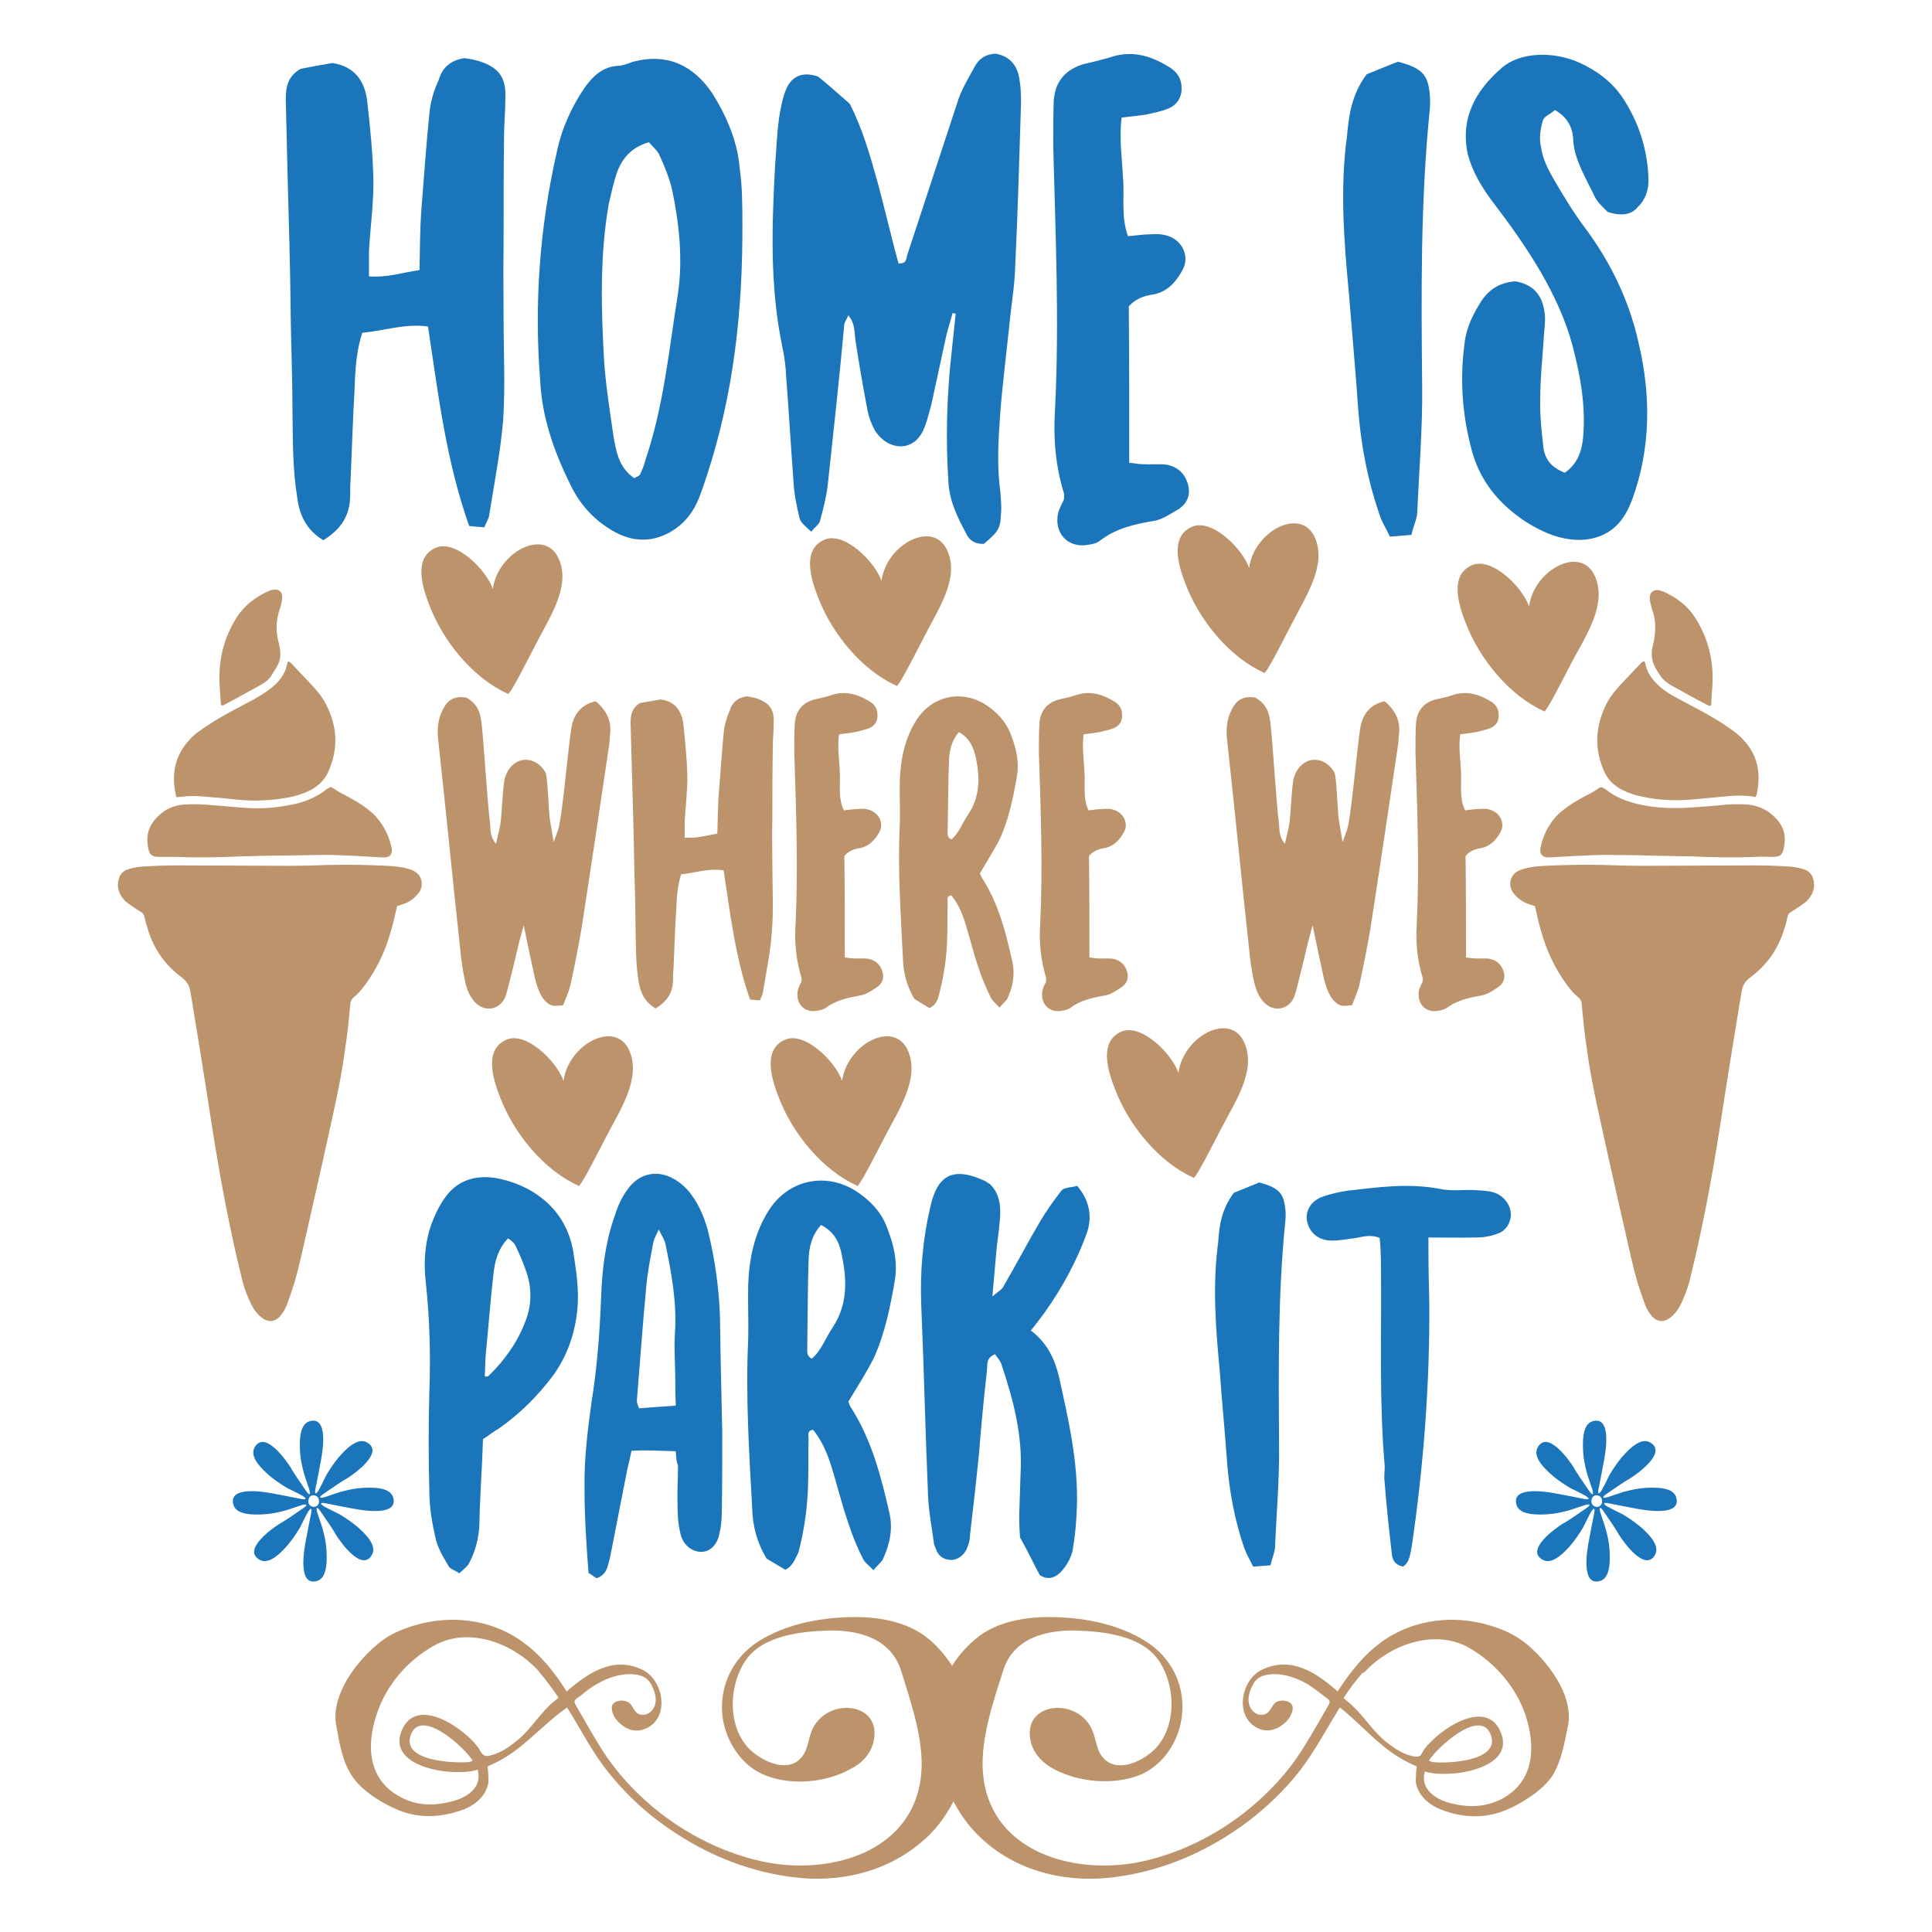
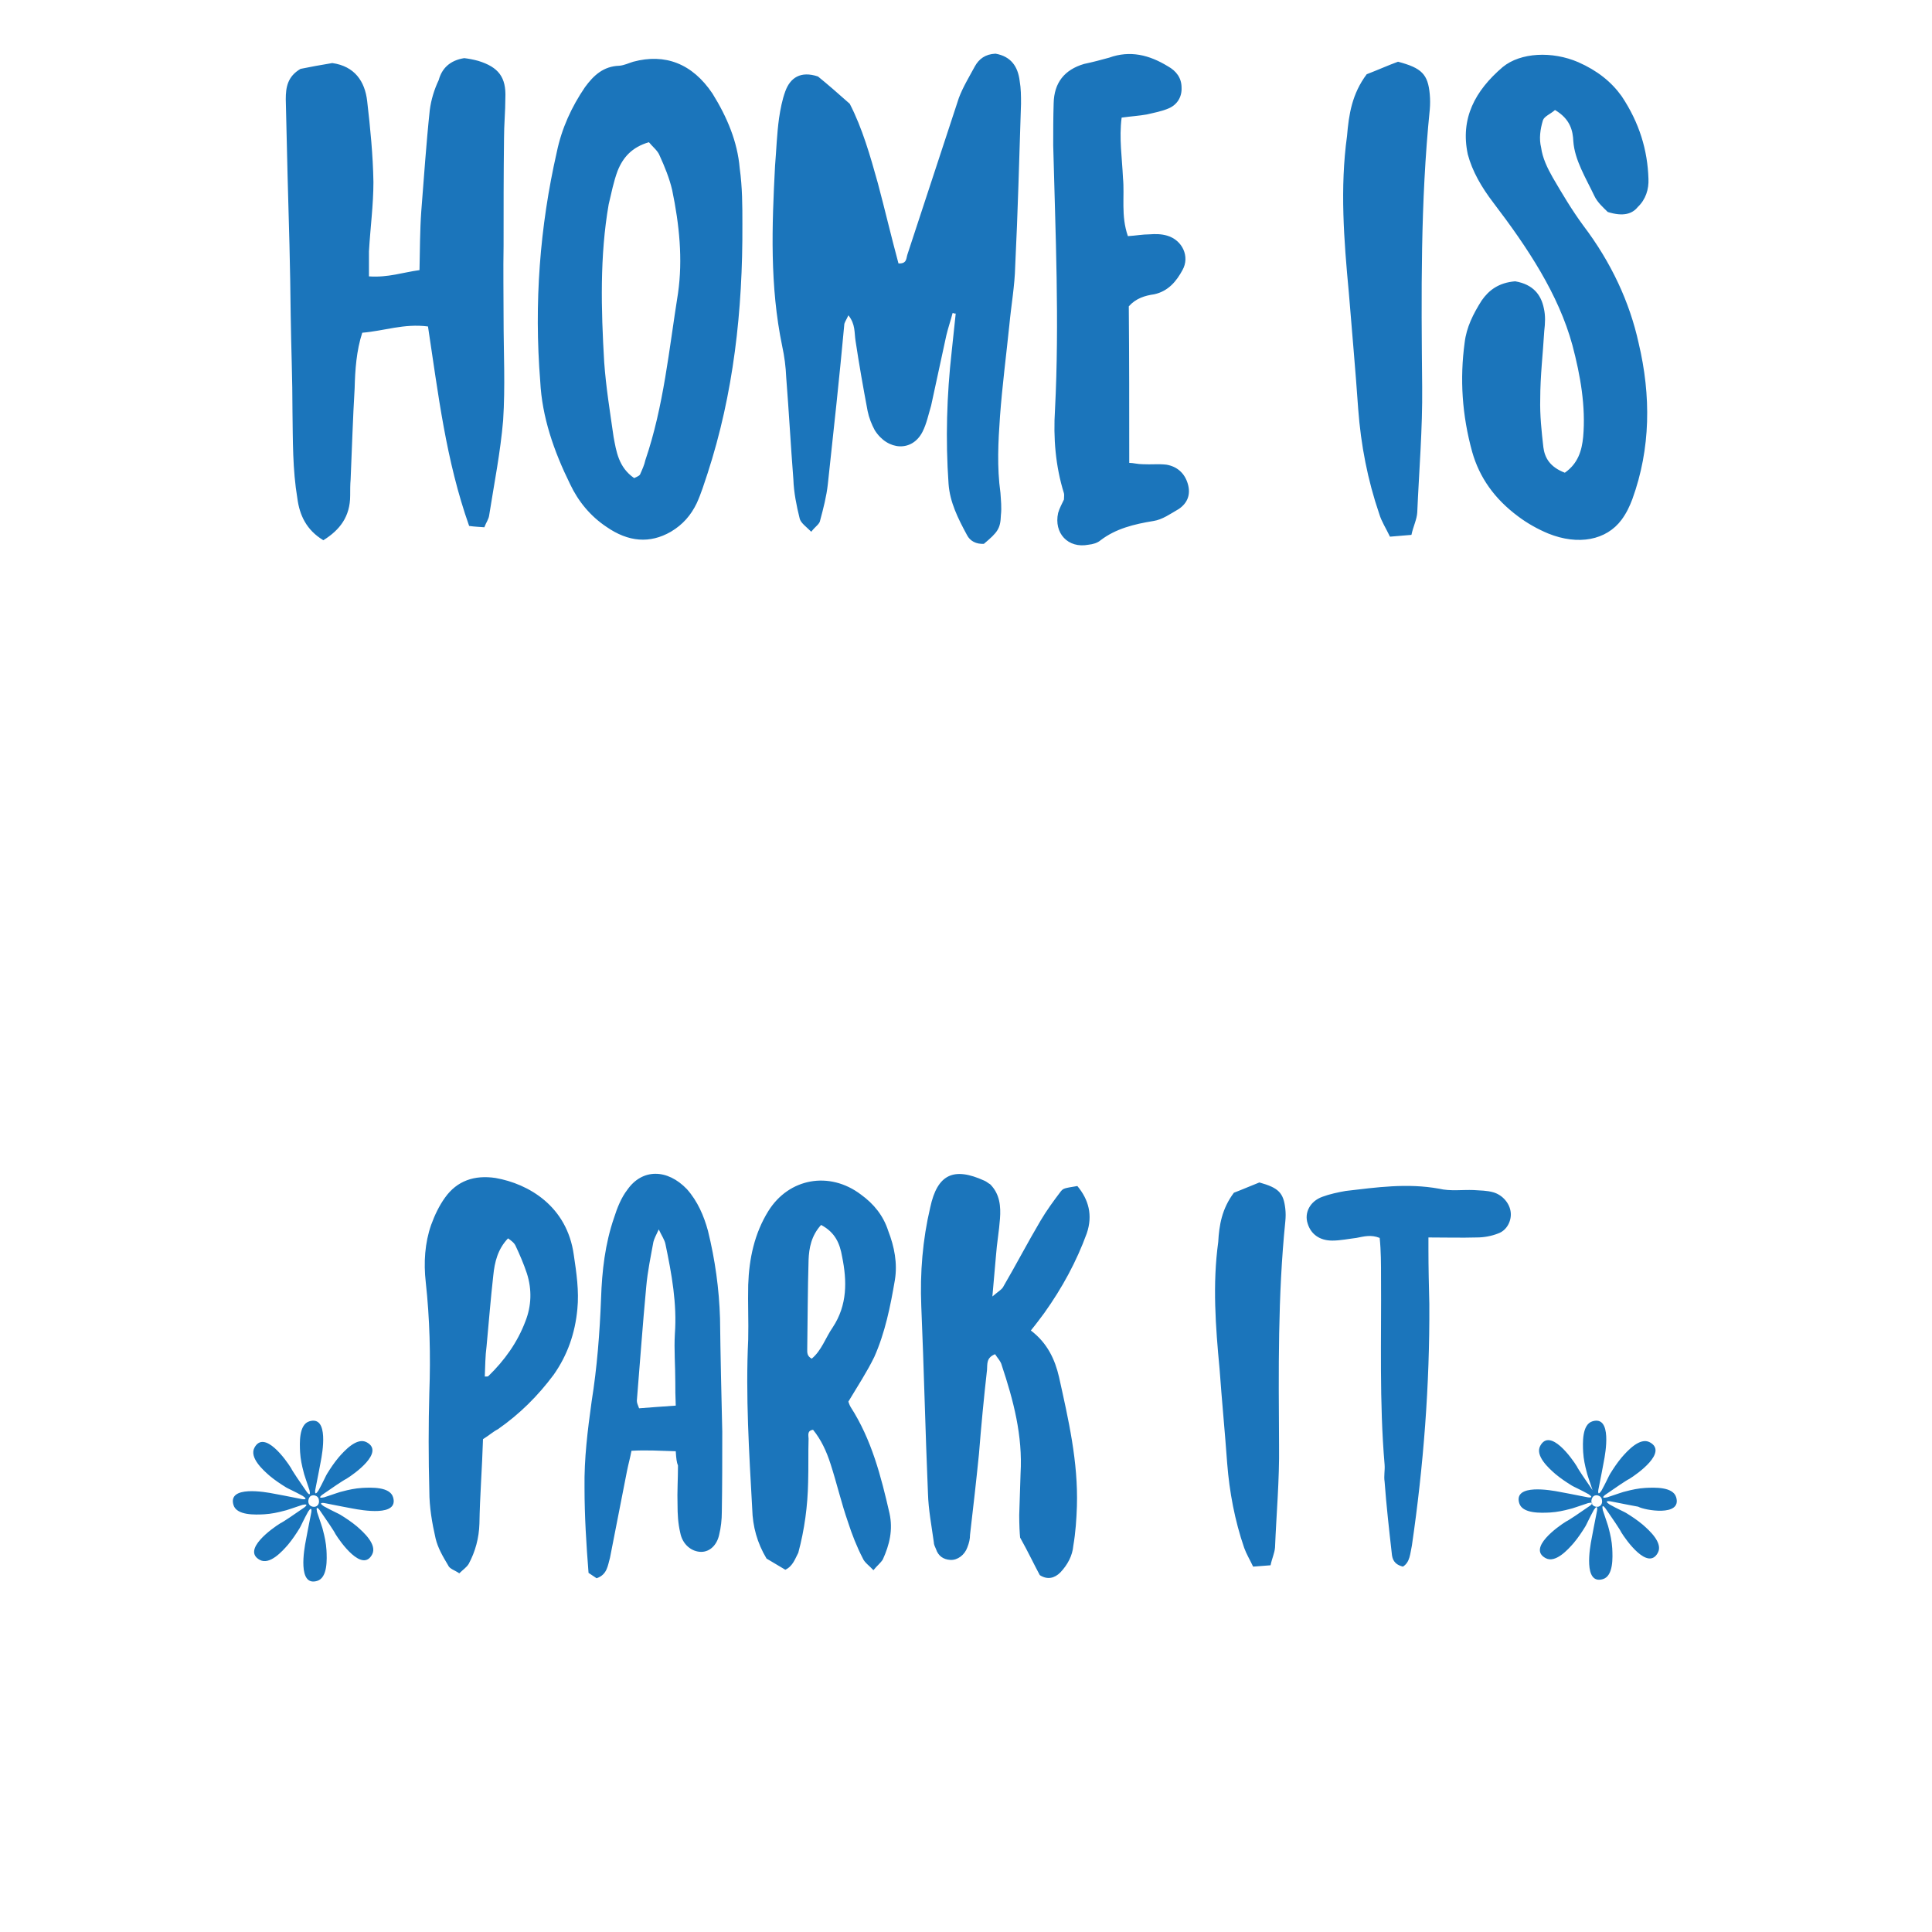
<svg xmlns="http://www.w3.org/2000/svg" version="1.1" id="Layer_1" x="0px" y="0px" viewBox="0 0 432 432" enable-background="new 0 0 432 432" xml:space="preserve">
-   <path fill="#1B75BB" d="M374.8,334.8c-0.7-2.4-4.9-2.2-6.9-2.1c-1.6,0.1-3,0.4-4.5,0.8c-0.2,0-2.2,0.7-4,1.3  c-1.8,0.4-0.4-0.6-0.4-0.6c2-1.4,4.8-3.3,5.3-3.5c1.8-1.1,8.7-6,4.6-8.2c-2.2-1.2-5,1.9-6.3,3.4c-1,1.2-1.8,2.4-2.6,3.7  c-0.1,0.1-1,2.1-1.9,3.7l0,0c-1,1.5-0.7-0.2-0.7-0.2h0c0.5-2.4,1.1-5.7,1.2-6.2c0.4-2,1.9-10.4-2.5-9.1c-2.4,0.7-2.2,4.9-2.1,6.9  c0.1,1.6,0.4,3,0.8,4.5c0,0.2,0.7,2.2,1.3,4c0.4,1.8-0.6,0.4-0.6,0.4c-1.4-2-3.3-4.8-3.5-5.3c-1.1-1.8-6-8.7-8.2-4.6  c-1.2,2.2,1.9,5,3.4,6.3c1.2,1,2.4,1.8,3.7,2.6c0.1,0.1,2.1,1,3.7,1.9c1.5,1-0.2,0.7-0.2,0.7c-2.4-0.5-5.7-1.1-6.2-1.2  c-2-0.4-10.4-1.9-9.1,2.5c0.7,2.4,4.9,2.2,6.9,2.1c1.6-0.1,3-0.4,4.5-0.8c0.2,0,2.2-0.7,4-1.3c1.8-0.4,0.4,0.6,0.4,0.6  c-2,1.4-4.8,3.3-5.3,3.5c-1.8,1.1-8.7,6-4.6,8.2c2.2,1.2,5-1.9,6.3-3.4c1-1.2,1.8-2.4,2.6-3.7c0.1-0.1,1-2.1,1.9-3.7v0  c1-1.5,0.7,0.2,0.7,0.2h0c-0.5,2.4-1.1,5.7-1.2,6.2c-0.4,2-1.9,10.4,2.5,9.1c2.4-0.7,2.2-4.9,2.1-6.9c-0.1-1.6-0.4-3-0.8-4.5  c0-0.2-0.7-2.2-1.3-4c-0.4-1.8,0.6-0.4,0.6-0.4c1.4,2,3.3,4.8,3.5,5.3c1.1,1.8,6,8.7,8.2,4.6c1.2-2.2-1.9-5-3.4-6.3  c-1.2-1-2.4-1.8-3.7-2.6c-0.1-0.1-2.1-1-3.7-1.9c-1.5-1,0.2-0.7,0.2-0.7c2.4,0.5,5.7,1.1,6.2,1.2  C367.7,337.7,376.1,339.2,374.8,334.8z M356.8,336.9c-1-0.2-1.2-1.3-0.7-2.1c0.5-0.8,2-0.5,2.1,0.6  C358.4,336.4,357.7,337.1,356.8,336.9z M87.9,334.8c-0.7-2.4-4.9-2.2-6.9-2.1c-1.6,0.1-3,0.4-4.5,0.8c-0.2,0-2.2,0.7-4,1.3  c-1.8,0.4-0.4-0.6-0.4-0.6c2-1.4,4.8-3.3,5.3-3.5c1.8-1.1,8.7-6,4.6-8.2c-2.2-1.2-5,1.9-6.3,3.4c-1,1.2-1.8,2.4-2.6,3.7  c-0.1,0.1-1,2.1-1.9,3.7l0,0c-1,1.5-0.7-0.2-0.7-0.2h0c0.5-2.4,1.1-5.7,1.2-6.2c0.4-2,1.9-10.4-2.5-9.1c-2.4,0.7-2.2,4.9-2.1,6.9  c0.1,1.6,0.4,3,0.8,4.5c0,0.2,0.7,2.2,1.3,4c0.4,1.8-0.6,0.4-0.6,0.4c-1.4-2-3.3-4.8-3.5-5.3c-1.1-1.8-6-8.7-8.2-4.6  c-1.2,2.2,1.9,5,3.4,6.3c1.2,1,2.4,1.8,3.7,2.6c0.1,0.1,2.1,1,3.7,1.9c1.5,1-0.2,0.7-0.2,0.7c-2.4-0.5-5.7-1.1-6.2-1.2  c-2-0.4-10.4-1.9-9.1,2.5c0.7,2.4,4.9,2.2,6.9,2.1c1.6-0.1,3-0.4,4.5-0.8c0.2,0,2.2-0.7,4-1.3c1.8-0.4,0.4,0.6,0.4,0.6  c-2,1.4-4.8,3.3-5.3,3.5c-1.8,1.1-8.7,6-4.6,8.2c2.2,1.2,5-1.9,6.3-3.4c1-1.2,1.8-2.4,2.6-3.7c0.1-0.1,1-2.1,1.9-3.7v0  c1-1.5,0.7,0.2,0.7,0.2h0c-0.5,2.4-1.1,5.7-1.2,6.2c-0.4,2-1.9,10.4,2.5,9.1c2.4-0.7,2.2-4.9,2.1-6.9c-0.1-1.6-0.4-3-0.8-4.5  c0-0.2-0.7-2.2-1.3-4c-0.4-1.8,0.6-0.4,0.6-0.4c1.4,2,3.3,4.8,3.5,5.3c1.1,1.8,6,8.7,8.2,4.6c1.2-2.2-1.9-5-3.4-6.3  c-1.2-1-2.4-1.8-3.7-2.6c-0.1-0.1-2.1-1-3.7-1.9c-1.5-1,0.2-0.7,0.2-0.7c2.4,0.5,5.7,1.1,6.2,1.2C80.9,337.7,89.2,339.2,87.9,334.8z   M69.9,336.9c-1-0.2-1.2-1.3-0.7-2.1c0.5-0.8,2-0.5,2.1,0.6C71.5,336.4,70.8,337.1,69.9,336.9z M108,321.8  c-0.2,6.6-0.7,12.7-0.8,18.9c-0.1,3.2-0.9,6.2-2.4,9c-0.5,0.8-1.3,1.3-2.1,2.1c-1-0.7-2.2-1-2.5-1.8c-1.2-2-2.3-3.9-2.8-6  c-0.8-3.5-1.4-7-1.4-10.6c-0.2-7.4-0.2-14.8,0-22c0.3-8.3,0.1-16.5-0.8-24.7c-0.5-4.4-0.2-8.8,1.2-12.8c0.8-2.2,1.8-4.3,3.1-6.1  c2.7-3.8,6.6-5.1,11.3-4.4c7.4,1.3,16,6.3,17.5,17.2c0.6,4,1.2,8.1,0.8,12.1c-0.5,5.4-2.2,10.3-5.3,14.7c-3.5,4.7-7.6,8.8-12.5,12.2  C110.3,320.1,109.3,321,108,321.8z M108.4,307.8c0.5,0,0.7,0,0.8-0.1c3.6-3.5,6.5-7.5,8.3-12.3c1.3-3.3,1.5-7,0.3-10.7  c-0.7-2.1-1.6-4.2-2.5-6.1c-0.3-0.7-1-1.2-1.7-1.7c-2.3,2.4-3,5.3-3.3,8.3c-0.6,5.3-1,10.5-1.5,15.8  C108.5,303.2,108.5,305.5,108.4,307.8z M151.1,324.5c-3.6-0.1-6.6-0.3-9.9-0.1c-0.3,1.6-0.7,3-1,4.5l-3.8,19.4  c-0.5,1.7-0.6,3.8-3,4.6c-0.5-0.3-1-0.7-1.8-1.2c-0.5-6.3-0.9-12.7-0.9-19c-0.1-6.6,0.7-12.9,1.6-19.4c1.2-7.5,1.8-15.2,2.1-23  c0.2-6.1,0.9-12.2,2.9-18c0.7-2.2,1.6-4.5,3-6.3c3.3-4.7,8.9-4.7,13.3-0.1c2.4,2.7,3.8,6,4.7,9.3c1.6,6.5,2.5,13,2.7,19.6  c0.1,8.4,0.3,16.8,0.5,25.3c0,6,0,12-0.1,18c0,1.7-0.2,3.5-0.6,5.1c-0.5,2.3-2.1,3.8-4,3.8c-2.1,0-4.2-1.6-4.7-4.3  c-0.5-2.1-0.6-4.2-0.6-6.2c-0.1-2.9,0.1-5.8,0.1-8.8C151.3,327,151.2,326.1,151.1,324.5z M151.1,314.3c-0.1-2.2-0.1-3.7-0.1-5.2  c0-3.7-0.3-7.3-0.1-10.8c0.5-6.8-0.7-13.4-2.1-20.1c-0.2-1-0.8-1.8-1.5-3.3c-0.6,1.3-1,2-1.2,2.8c-0.6,3.3-1.3,6.6-1.6,10  c-0.8,8.5-1.4,17-2.1,25.5c0,0.5,0.2,0.9,0.5,1.7C145.6,314.7,148,314.5,151.1,314.3z M175.6,351l-4.2-2.5  c-2.1-3.5-3.1-7.2-3.2-11.1c-0.7-12.7-1.5-25.3-0.9-37.9c0.1-4-0.1-8.2,0-12.2c0.2-5.9,1.4-11.5,4.5-16.5c4.6-7.4,13.7-9,20.7-3.7  c2.9,2.1,5,4.7,6.1,8.1c1.4,3.6,2.1,7.3,1.5,11c-1,5.9-2.2,11.8-4.6,17.2c-1.6,3.3-3.7,6.5-5.8,10c0,0,0.2,0.7,0.5,1.2  c4.7,7.3,6.8,15.5,8.7,23.8c0.8,3.7,0,7-1.5,10.3c-0.5,0.8-1.3,1.4-2.1,2.4c-0.9-1-2-1.7-2.4-2.7c-1.3-2.5-2.4-5.3-3.3-8.1  c-1.5-4.3-2.5-8.7-3.9-13c-0.9-2.8-2.1-5.4-3.9-7.6c-1.4,0.2-1,1.3-1,2c-0.1,3.2,0,6.5-0.1,9.7c-0.1,5.3-0.8,10.6-2.2,15.8  C177.8,348.5,177.3,350.2,175.6,351z M183.6,273.9c-2.2,2.4-2.7,5.2-2.8,7.8c-0.2,6.6-0.2,13.3-0.3,19.9c0,0.8-0.1,1.6,1,2.2  c2.2-1.8,3.1-4.7,4.7-7c3.3-5,3.2-10.4,2.1-15.8C187.8,278.1,186.8,275.6,183.6,273.9z M230.5,297.5c3.7,2.8,5.4,6.5,6.3,10.4  c2.1,9.5,4.3,18.9,4,28.9c-0.1,2.9-0.3,5.9-0.8,8.8c-0.2,2.3-1.3,4.3-2.9,6c-1.3,1.3-2.9,1.7-4.6,0.6c-1.3-2.4-2.5-5-4.4-8.4  c-0.1-0.9-0.2-2.9-0.2-5l0.3-9.3c0.5-8.5-1.6-16.4-4.2-24.2c-0.2-0.9-1-1.7-1.5-2.5c-2,0.8-1.7,2.2-1.8,3.5  c-0.7,6.2-1.3,12.5-1.8,18.8c-0.6,6-1.3,12.1-2,18.1c0,0.9-0.2,1.8-0.6,2.8c-0.6,1.7-2.2,2.9-3.8,2.8c-1.6-0.1-2.7-0.9-3.2-2.4  c-0.2-0.5-0.5-1-0.5-1.6c-0.5-3.6-1.2-7.3-1.3-10.8c-0.6-14.1-0.9-28-1.5-42c-0.3-7.4,0.3-14.8,2-22c1.6-7.5,5.3-9.1,12.1-6  c0.5,0.2,0.9,0.6,1.3,0.8c2.2,2.2,2.4,5,2.2,7.7c-0.2,2.8-0.7,5.5-0.9,8.3l-0.8,9.1c1.4-1.2,2.2-1.6,2.5-2.3  c2.8-4.8,5.4-9.8,8.3-14.7c1.3-2.2,2.9-4.4,4.5-6.5c0.6-0.7,0.7-0.7,3.7-1.2c2.5,3,3.5,6.5,2.1,10.6c-2.3,6.3-5.5,12.2-9.5,17.8  C232.8,294.5,231.9,295.8,230.5,297.5z M275.9,266.7c2.1-0.8,3.9-1.6,5.7-2.3c4.3,1.2,5.4,2.3,5.8,5.9c0.1,0.9,0.1,1.8,0,2.8  c-1.7,16.7-1.5,33.5-1.4,50.2c0.1,7.6-0.6,15.2-0.9,22.7c-0.1,1.3-0.7,2.5-1,4l-3.9,0.3c-0.7-1.5-1.5-2.8-2-4.2  c-2.1-6.1-3.3-12.5-3.8-18.9c-0.5-7-1.2-14.1-1.7-21.1c-0.9-9.5-1.6-18.9-0.3-28.4C272.6,274,273.2,270.3,275.9,266.7z M313.7,350.3  c-2-0.5-2.4-1.7-2.5-3c-0.6-5.3-1.2-10.6-1.6-16c-0.2-1.3,0.1-2.5,0-3.8c-1.2-14.1-0.7-27.9-0.8-41.9c0-2.9,0-5.9-0.3-8.8  c-2-0.8-3.6-0.3-5.2,0c-1.7,0.2-3.6,0.6-5.4,0.6c-2.9,0-4.8-1.5-5.5-3.8c-0.8-2.4,0.5-5,3.3-6c1.6-0.6,3.5-1,5.2-1.3  c6.9-0.8,13.7-1.8,20.9-0.5c2.5,0.6,5.2,0.2,7.7,0.3c1.5,0.1,3,0.1,4.4,0.5c2.1,0.6,3.7,2.5,3.9,4.5c0.2,1.8-0.8,4-2.8,4.7  c-1.5,0.6-3.2,0.9-4.8,0.9c-3.5,0.1-6.9,0-10.8,0v2.7c0,4,0.1,8.2,0.2,12.2c0.1,18.1-1.3,36.2-3.9,54  C315.3,347.4,315.3,349.3,313.7,350.3z M103.8,13c0.9,0.1,2,0.3,3.1,0.6c4.6,1.4,6.3,3.7,6.1,8.3c0,3-0.3,6-0.3,9  c-0.1,8-0.1,16-0.1,24.1c-0.1,5.4,0,10.8,0,16.2c0,7.5,0.4,15.2-0.1,22.8c-0.6,7.1-2,14.1-3.1,21.1c-0.1,1-0.7,1.7-1.1,2.8  c-1.1-0.1-2-0.1-3.4-0.3C99.7,102.9,98,88.1,95.7,73c-5.4-0.7-9.8,1-14.7,1.4c-1.3,4-1.6,8.3-1.7,12.4c-0.4,6.7-0.6,13.5-0.9,20.4  c-0.1,1.1-0.1,2.4-0.1,3.6c0,4.7-2.3,7.7-6,10c-3.8-2.3-5.3-5.6-5.8-9.3c-1.1-6.6-1-13-1.1-19.4c0-7.3-0.3-14.4-0.4-21.7  c-0.1-10.5-0.4-20.9-0.7-31.3l-0.4-16.9c0-2.7,0.4-5.1,3.3-6.8c2-0.4,4.6-0.9,7.1-1.3c5,0.7,7.3,4.1,7.8,8.5  c0.7,6,1.3,12.1,1.4,18.1c0,5.1-0.7,10.3-1,15.5v5.6c4.3,0.3,7.6-0.9,11.3-1.4c0.1-4.6,0.1-9,0.4-13.2c0.6-7.5,1.1-15.1,1.9-22.6  c0.3-2.3,1-4.6,2-6.7C98.8,15.3,100.6,13.5,103.8,13z M120.8,85.3c-1.4-17.5-0.1-34.6,3.7-51.3c1.1-5.3,3.3-10.1,6.3-14.5  c1.9-2.6,4.1-4.7,7.7-4.8c1.1-0.1,2.1-0.6,3.1-0.9c7.1-1.9,13.2,0.4,17.7,7.1c3.3,5.3,5.6,10.8,6.1,16.7c0.6,4.3,0.6,8.4,0.6,12.5  c0.1,19.4-2,38-7.8,55.8c-0.7,2.1-1.4,4.4-2.4,6.6c-1.3,2.7-3.1,4.8-5.8,6.4c-4.7,2.7-9.5,2.3-14.4-1.1c-3.6-2.4-6.3-5.7-8.1-9.5  C123.8,100.8,121.2,93.2,120.8,85.3z M141.8,106.9c0.9-0.4,1.3-0.6,1.4-1c0.4-0.9,0.9-2,1.1-3c4.1-12,5.3-24.8,7.3-37.3  c1.1-7.6,0.3-15.4-1.3-23.1c-0.6-2.6-1.7-5.3-2.8-7.7c-0.4-1.1-1.6-2-2.4-3c-3.8,1.1-5.8,3.4-7,6.4c-0.9,2.4-1.4,5-2,7.5  c-2,11.5-1.7,23.4-1,35.3c0.4,5.6,1.3,11.1,2.1,16.7C137.8,100.9,138.3,104.5,141.8,106.9z M213,70c-0.4,1.6-1,3.3-1.4,5l-3.4,15.7  c-0.6,2-1,4-1.9,5.8c-2.3,4.6-7.8,4.3-10.7-0.3c-0.7-1.3-1.3-2.8-1.6-4.3c-1-5.3-1.9-10.4-2.7-15.7c-0.3-1.9,0-3.7-1.6-5.7  c-0.4,0.9-0.7,1.3-0.9,1.9c-1.1,12-2.4,23.9-3.7,35.9c-0.3,2.7-1,5.4-1.7,8c-0.1,0.9-1.1,1.4-2,2.6c-1.1-1.1-2.4-2-2.6-3  c-0.7-2.8-1.3-5.8-1.4-8.7c-0.6-7.7-1-15.2-1.6-22.8c-0.1-2.4-0.4-4.7-0.9-7c-2.8-13.5-2.3-26.9-1.6-40.3c0.3-3.6,0.4-7.1,0.9-10.7  c0.3-2,0.7-4.1,1.4-6c1.1-3,3.4-4.6,7.3-3.3c2.1,1.7,4.4,3.7,7.1,6.1c2.8,5.4,4.6,11.7,6.3,17.8c1.6,6,3,12,4.6,17.9  c1.9,0.1,1.7-1.1,2-2l11.5-35c0.9-2.4,2.3-4.7,3.6-7.1c0.9-1.6,2.3-2.7,4.6-2.8c3.4,0.6,5,2.8,5.4,6.1c0.3,1.7,0.3,3.4,0.3,5.1  c-0.4,12.1-0.7,24.2-1.3,36.3c-0.1,4.4-0.9,8.8-1.3,13.1c-0.7,6.8-1.6,13.7-2.1,20.5c-0.4,5.7-0.7,11.3,0.1,17.1  c0.1,1.6,0.3,3.3,0.1,5c-0.1,3-0.7,3.8-3.8,6.4c-1.7,0.1-3.1-0.6-3.8-2c-2-3.7-3.8-7.3-4.1-11.4c-0.7-10-0.4-19.8,0.7-29.6l0.9-8.5  C213.5,70.2,213.3,70,213,70z M252.2,52.8c1.7-0.1,3.3-0.4,4.8-0.4c1.3-0.1,2.7-0.1,4,0.3c3.4,1,5.1,4.7,3.4,7.7  c-1.3,2.4-3.1,4.7-6.3,5.4c-2.1,0.3-4.1,0.9-5.7,2.7c0.1,11.5,0.1,23.1,0.1,35c0.9,0,1.9,0.3,3,0.3c1.9,0.1,3.6-0.1,5.3,0.1  c2.4,0.4,4.1,1.9,4.8,4.3c0.7,2.4-0.1,4.3-2,5.6c-1.9,1.1-3.7,2.4-5.7,2.7c-4.3,0.7-8.4,1.7-11.8,4.3c-0.7,0.6-1.7,0.9-2.7,1  c-4.6,0.9-7.8-2.6-6.8-7.1c0.3-1.1,0.9-2.1,1.3-3c0-0.6,0.1-1,0-1.4c-1.9-6.1-2.4-12.4-2-18.7c1-19.7,0.1-39.3-0.4-59.1  c0-3.1,0-6.3,0.1-9.4c0.1-4.6,2.4-7.5,6.8-8.8c1.9-0.4,3.8-0.9,5.6-1.4c4.7-1.7,9-0.6,13.1,1.9c2,1.1,3.1,2.7,3.1,4.8  c0.1,2.1-1,3.8-2.8,4.6c-1.6,0.7-3.3,1-5,1.4c-1.7,0.3-3.4,0.4-5.6,0.7c-0.6,4.6,0.1,9,0.3,13.5C251.5,43.9,250.6,48.2,252.2,52.8z   M305.6,16.6c2.6-1,4.8-2,7-2.8c5.3,1.4,6.7,2.8,7.1,7.3c0.1,1.1,0.1,2.3,0,3.4c-2.1,20.7-1.9,41.3-1.7,62  c0.1,9.4-0.7,18.8-1.1,28.1c-0.1,1.6-0.9,3.1-1.3,5l-4.8,0.4c-0.9-1.9-1.9-3.4-2.4-5.1c-2.6-7.6-4.1-15.4-4.7-23.4  c-0.6-8.7-1.4-17.4-2.1-26.1c-1.1-11.7-2-23.4-0.4-35C301.6,25.6,302.3,21,305.6,16.6z M359.5,47.4c-0.9-0.9-2.3-2.1-3-3.6  c-1.9-4-4.4-8-4.7-12.2c-0.1-2.4-0.7-5-4.1-7c-1,0.9-2.4,1.4-2.7,2.3c-0.6,2-0.9,4.1-0.4,6.1c0.3,2.3,1.4,4.6,2.6,6.7  c2.1,3.6,4.3,7.3,6.8,10.7c6.3,8.3,10.4,17.2,12.4,26.3c2.8,11.8,2.7,23.6-1.4,34.9c-0.6,1.6-1.3,3.1-2.4,4.6  c-3.4,4.6-9.7,5.8-16.4,3.1c-2.4-1-4.7-2.3-6.7-3.8c-5.4-4-8.7-8.8-10.3-14.4c-2.3-8.3-2.8-16.4-1.7-24.5c0.4-3.4,1.9-6.4,3.8-9.4  c1.6-2.3,3.8-4,7.5-4.3c4.1,0.7,5.8,3.1,6.4,6c0.4,1.7,0.3,3.4,0.1,5.1c-0.3,5.1-0.9,10.1-0.9,15.2c-0.1,3.6,0.3,7.3,0.7,10.8  c0.3,2.3,1.4,4.4,4.8,5.7c3-2.1,3.8-5,4.1-8c0.6-6.8-0.6-13.7-2.4-20.5c-3.1-11.4-10-21.8-17.7-31.9c-2.6-3.4-4.7-7-5.7-10.8  c-1.7-8,1.6-14.2,7.8-19.5c4-3.3,11.1-3.6,16.9-1.1c4.3,1.9,7.4,4.4,9.7,7.6c4,6,5.8,12.1,6,18.5c0.1,2.3-0.6,4.6-2.4,6.3  C365,47.8,363,48.5,359.5,47.4z" />
-   <path fill="#BC936B" d="M93.6,199.7c-0.9,1.1-2,2-3.3,2.4c-0.5,0.2-1,0.3-1.5,0.5c-0.1,0.3-0.1,0.5-0.2,0.8  c-0.7,3.3-1.6,6.6-2.9,9.7c-1.3,3-2.9,5.7-4.9,8.2c-0.5,0.6-1,1.1-1.6,1.6c-0.6,0.5-0.9,1.1-0.9,1.9c-0.3,3.2-0.6,6.4-1.1,9.5  c-0.7,5.4-1.8,10.7-3,16.1c-2.2,10.1-4.5,20.2-6.8,30.3c-0.5,2.1-1,4.2-1.6,6.2c-0.5,1.6-1,3.1-1.6,4.7c-0.3,0.9-0.8,1.7-1.4,2.5  c-1.2,1.5-2.8,1.7-4.3,0.5c-1-0.8-1.7-1.7-2.3-2.9c-0.8-1.6-1.4-3.2-1.9-4.9c-0.8-3.3-1.6-6.6-2.3-9.9c-2-9.2-3.6-18.4-5-27.6  c-1.3-8.5-2.7-17.1-4.1-25.6c-0.1-0.8-0.3-1.6-0.4-2.3c-0.2-1.2-0.9-2.1-1.8-2.8c-3.8-2.8-6.4-6.5-7.7-11c-0.3-0.8-0.5-1.7-0.7-2.6  c-0.1-0.5-0.4-0.9-0.8-1.1c-1-0.6-2-1.3-3-2c-0.7-0.5-1.2-1.2-1.6-1.9c-0.6-1.2-0.7-2.4-0.3-3.6c0.3-1,1-1.7,2-2  c0.9-0.3,1.9-0.5,2.8-0.6c2.8-0.2,5.6-0.3,8.4-0.3c8.2,0,16.3,0.1,24.5,0.1c3.2,0,6.3-0.1,9.5-0.2c4.3-0.1,8.5,0,12.8,0.2  c1.6,0.1,3.2,0.2,4.7,0.7c0.9,0.2,1.7,0.6,2.3,1.3C94.5,196.7,94.6,198.4,93.6,199.7z M40.1,178.2c1.8-0.2,3.5-0.3,5.3-0.1  c2.5,0.2,5.1,0.4,7.6,0.7c3.9,0.4,7.8,0.2,11.6-0.5c1.6-0.3,3.1-0.8,4.6-1.5c1.8-0.9,3.2-2.2,4.1-4c2.4-5.2,2.2-10.3-0.4-15.3  c-1-2-2.5-3.6-4-5.2c-1.3-1.4-2.6-2.7-3.9-4.1c-0.1-0.1-0.2-0.2-0.3-0.2c-0.2-0.1-0.4-0.1-0.4,0.2c0,0.1-0.1,0.2-0.1,0.3  c-0.3,1.6-1.1,2.9-2.1,4c-1.5,1.6-3.3,2.7-5.2,3.8c-3.5,1.9-7,3.6-10.3,5.8c-1.5,1-3,1.9-4.2,3.3c-3.3,3.5-4.1,7.7-3.1,12.3  C39.4,178.3,39.4,178.3,40.1,178.2z M35.5,191.6c1.3,0,2.7,0,4,0c4.7,0.2,9.4,0.1,14.1-0.1c3.4-0.1,6.8-0.2,10.2-0.2  c1.9,0,3.9-0.1,5.8-0.1c1.8,0,3.6-0.1,5.5,0c3.3,0.1,6.7,0.3,10,0.5c0.4,0,0.7,0,1.1,0c1-0.1,1.5-0.7,1.4-1.7c0-0.4-0.1-0.7-0.2-1.1  c-0.7-2.7-2-5-4-7c-0.4-0.3-0.8-0.6-1.1-0.9c-1.9-1.5-4-2.6-6.1-3.7c-0.6-0.3-1.1-0.7-1.6-1c-0.5-0.3-0.7-0.4-1.1-0.1  c-0.2,0.1-0.3,0.2-0.5,0.3c-2.4,1.9-5.2,3-8.2,3.5c-3.5,0.7-6.9,0.9-10.4,0.6c-2.9-0.2-5.7-0.5-8.6-0.7c-1.6-0.1-3.2-0.1-4.7,0  c-2.6,0.2-4.7,1.3-6.4,3.3c-1.7,2-2.1,4.2-1.5,6.7C33.5,191.2,34.1,191.6,35.5,191.6z M49.4,157.6c0,0,0,0.1,0.1,0.1  c0.3,0.1,0.6,0,0.8-0.2c0.7-0.4,1.4-0.7,2.1-1.1c2-1.1,4-2.2,6-3.3c0.8-0.5,1.7-1.1,2.2-1.9c0.5-0.8,1-1.6,1.5-2.5  c0.6-1.1,0.7-2.3,0.5-3.6c-0.1-0.6-0.2-1.2-0.4-1.8c-0.5-2.2-0.5-4.4,0.2-6.6c0.1-0.4,0.3-0.8,0.4-1.3c0.1-0.6,0.3-1.1,0.3-1.7  c0.1-1.4-0.8-2.1-2.2-1.8c-0.3,0.1-0.6,0.1-0.9,0.3c-2.9,1.3-5.4,3.2-7.1,5.9c-2.9,4.6-4.1,9.6-3.8,15  C49.2,154.7,49.3,156.2,49.4,157.6z M338.4,199.7c0.9,1.1,2,2,3.3,2.4c0.5,0.2,1,0.3,1.5,0.5c0.1,0.3,0.1,0.5,0.2,0.8  c0.7,3.3,1.6,6.6,2.9,9.7c1.3,3,2.9,5.7,4.9,8.2c0.5,0.6,1,1.1,1.6,1.6c0.6,0.5,0.9,1.1,0.9,1.9c0.3,3.2,0.6,6.4,1.1,9.5  c0.7,5.4,1.8,10.7,3,16.1c2.2,10.1,4.5,20.2,6.8,30.3c0.5,2.1,1,4.2,1.6,6.2c0.5,1.6,1,3.1,1.6,4.7c0.3,0.9,0.8,1.7,1.4,2.5  c1.2,1.5,2.8,1.7,4.3,0.5c1-0.8,1.7-1.7,2.3-2.9c0.8-1.6,1.4-3.2,1.9-4.9c0.8-3.3,1.6-6.6,2.3-9.9c2-9.2,3.6-18.4,5-27.6  c1.3-8.5,2.7-17.1,4.1-25.6c0.1-0.8,0.3-1.6,0.4-2.3c0.2-1.2,0.9-2.1,1.8-2.8c3.8-2.8,6.4-6.5,7.7-11c0.3-0.8,0.5-1.7,0.7-2.6  c0.1-0.5,0.4-0.9,0.8-1.1c1-0.6,2-1.3,3-2c0.7-0.5,1.2-1.2,1.6-1.9c0.6-1.2,0.7-2.4,0.3-3.6c-0.3-1-1-1.7-2-2  c-0.9-0.3-1.9-0.5-2.8-0.6c-2.8-0.2-5.6-0.3-8.4-0.3c-8.2,0-16.3,0.1-24.5,0.1c-3.2,0-6.3-0.1-9.5-0.2c-4.3-0.1-8.5,0-12.8,0.2  c-1.6,0.1-3.2,0.2-4.7,0.7c-0.9,0.2-1.7,0.6-2.3,1.3C337.5,196.7,337.4,198.4,338.4,199.7z M392.8,177.6c1-4.6,0.3-8.8-3.1-12.3  c-1.2-1.3-2.7-2.3-4.2-3.3c-3.3-2.2-6.8-3.9-10.3-5.8c-1.9-1-3.8-2.2-5.2-3.8c-1.1-1.2-1.8-2.5-2.1-4c0-0.1,0-0.2-0.1-0.3  c-0.1-0.2-0.2-0.3-0.4-0.2c-0.1,0.1-0.2,0.2-0.3,0.2c-1.3,1.4-2.6,2.7-3.9,4.1c-1.5,1.6-3,3.2-4,5.2c-2.5,5-2.8,10.1-0.4,15.3  c0.9,1.9,2.3,3.1,4.1,4c1.4,0.7,3,1.2,4.6,1.5c3.8,0.8,7.7,0.9,11.6,0.5c2.5-0.2,5.1-0.5,7.6-0.7c1.8-0.2,3.5-0.1,5.3,0.1  C392.6,178.3,392.6,178.3,392.8,177.6z M398.8,189.9c0.6-2.5,0.3-4.7-1.5-6.7c-1.7-1.9-3.8-3-6.4-3.3c-1.6-0.1-3.2-0.1-4.7,0  c-2.9,0.3-5.7,0.5-8.6,0.7c-3.5,0.2-7,0.1-10.4-0.6c-3-0.6-5.8-1.6-8.2-3.5c-0.1-0.1-0.3-0.2-0.5-0.3c-0.5-0.3-0.7-0.2-1.1,0.1  c-0.5,0.4-1.1,0.7-1.6,1c-2.1,1.1-4.2,2.2-6.1,3.7c-0.4,0.3-0.8,0.6-1.1,0.9c-2,1.9-3.3,4.3-4,7c-0.1,0.4-0.1,0.7-0.2,1.1  c0,1,0.4,1.5,1.4,1.7c0.4,0,0.7,0,1.1,0c3.3-0.2,6.7-0.4,10-0.5c1.8-0.1,3.6,0,5.5,0c1.9,0,3.9,0,5.8,0.1c3.4,0.1,6.8,0.1,10.2,0.2  c4.7,0.2,9.4,0.3,14.1,0.1c1.3-0.1,2.7,0,4,0C397.9,191.6,398.5,191.2,398.8,189.9z M382.9,153.2c0.3-5.4-0.9-10.4-3.8-15  c-1.7-2.7-4.2-4.6-7.1-5.9c-0.3-0.1-0.6-0.2-0.9-0.3c-1.4-0.3-2.3,0.5-2.2,1.8c0,0.6,0.2,1.1,0.3,1.7c0.1,0.4,0.2,0.9,0.4,1.3  c0.7,2.2,0.6,4.4,0.2,6.6c-0.1,0.6-0.3,1.2-0.4,1.8c-0.2,1.3,0,2.5,0.5,3.6c0.4,0.8,0.9,1.7,1.5,2.5c0.6,0.8,1.4,1.4,2.2,1.9  c2,1.1,4,2.2,6,3.3c0.7,0.4,1.4,0.7,2.1,1.1c0.3,0.1,0.5,0.3,0.8,0.2c0-0.1,0.1-0.1,0.1-0.1C382.7,156.2,382.8,154.7,382.9,153.2z   M203.1,235.1c-3-7.3-13.7-1.7-14.8,6.6c-1.4-4.2-8.3-11.2-12.8-9.2c-5,2.2-3,8.7-1.4,12.8c3.1,8.2,9.9,16.4,17.5,19.8  c0.2,1.1,4.7-8,6.4-11.2C201,248.1,205.6,241.3,203.1,235.1z M140.8,235.1c-3-7.3-13.7-1.7-14.8,6.6c-1.4-4.2-8.3-11.2-12.8-9.2  c-5,2.2-3,8.7-1.4,12.8c3.1,8.2,9.9,16.4,17.5,19.8c0.2,1.1,4.7-8,6.4-11.2C138.7,248.1,143.3,241.3,140.8,235.1z M278.3,233.3  c-3-7.3-13.7-1.7-14.8,6.6c-1.4-4.2-8.3-11.2-12.8-9.2c-5,2.2-3,8.7-1.4,12.8c3.1,8.2,9.9,16.4,17.5,19.8c0.2,1.1,4.7-8,6.4-11.2  C276.2,246.3,280.9,239.5,278.3,233.3z M356.7,129c-3-7.3-13.7-1.7-14.8,6.6c-1.4-4.2-8.3-11.2-12.8-9.2c-5,2.2-3,8.7-1.4,12.8  c3.1,8.2,9.9,16.4,17.5,19.8c0.2,1.1,4.7-8,6.4-11.2C354.7,142,359.3,135.2,356.7,129z M294.1,120.4c-3-7.3-13.7-1.7-14.8,6.6  c-1.4-4.2-8.3-11.2-12.8-9.2c-5,2.2-3,8.7-1.4,12.8c3.1,8.2,9.9,16.4,17.5,19.8c0.2,1.1,4.7-8,6.4-11.2  C292,133.3,296.6,126.5,294.1,120.4z M211.9,123.3c-3-7.3-13.7-1.7-14.8,6.6c-1.4-4.2-8.3-11.2-12.8-9.2c-5,2.2-3,8.7-1.4,12.8  c3.1,8.2,9.9,16.4,17.5,19.8c0.2,1.1,4.7-8,6.4-11.2C209.8,136.2,214.5,129.4,211.9,123.3z M125,125.1c-3-7.3-13.7-1.7-14.8,6.6  c-1.4-4.2-8.3-11.2-12.8-9.2c-5,2.2-3,8.7-1.4,12.8c3.1,8.2,9.9,16.4,17.5,19.8c0.2,1.1,4.7-8,6.4-11.2  C122.9,138,127.6,131.2,125,125.1z M99,158.7c-1.1,2.1-1.3,4.4-1,6.9c1.7,15.5,3.2,31,4.9,46.6c0.2,2.4,0.6,4.9,1.1,7.3  c0.3,1.2,0.7,2.6,1.5,3.7c1.9,3,5.5,3.1,7.2,0.3c0.4-0.7,0.6-1.6,0.8-2.3c0.9-3.5,1.8-7.1,2.6-10.6l1-3.7c0.9,4.4,1.7,8.1,2.5,11.8  c0.4,1.5,0.8,2.9,1.6,4.2c0.4,0.7,1.2,1.5,1.9,1.8c0.7,0.4,1.7,0.1,2.8,0.1c0.6-1.5,1.2-2.9,1.6-4.3c0.9-4.2,1.8-8.5,2.5-12.7  c2.1-13.5,4.1-27,6.1-40.5c0.2-1,0.2-2,0.3-3c0.4-3-0.7-5.4-3.2-7.5c-3.1,0.7-4.8,2.7-5.4,5.7c-0.8,5-1.8,17.4-2.8,22.3  c-0.2,0.9-0.6,1.8-1.2,3.5c-0.4-2.3-0.6-3.5-0.8-4.8c-0.3-1.1-0.5-9.7-1-10.7c-1.7-3.2-5.5-3.9-7.7-1.4c-0.6,0.6-1.1,1.6-1.4,2.5  c-0.5,1.8-0.7,9.1-1.1,10.9l-0.9,3.9c-1.3-1.6-1.2-3-1.3-4.4c-0.7-5.6-1.3-16.8-1.9-22.4c-0.3-2.2-0.6-4.3-3.4-5.9  C101.5,155.5,100,156.6,99,158.7z M163.2,158.8c-0.6,1.4-1.1,2.9-1.3,4.3c-0.5,4.9-0.8,9.8-1.2,14.7c-0.2,2.8-0.2,5.6-0.3,8.6  c-2.4,0.4-4.5,1.1-7.3,0.9v-3.6c0.2-3.4,0.6-6.7,0.6-10.1c-0.1-3.9-0.5-7.9-0.9-11.7c-0.4-2.9-1.8-5.1-5.1-5.5  c-1.7,0.3-3.3,0.6-4.6,0.8c-1.8,1.1-2.1,2.7-2.1,4.4l0.3,11c0.2,6.7,0.4,13.5,0.5,20.3c0.1,4.7,0.3,9.3,0.3,14  c0.1,4.2,0,8.3,0.7,12.6c0.4,2.4,1.3,4.5,3.8,6c2.4-1.5,3.9-3.4,3.9-6.5c0-0.7,0-1.6,0.1-2.3c0.2-4.4,0.3-8.9,0.6-13.2  c0.1-2.7,0.3-5.5,1.1-8c3.1-0.3,6-1.4,9.5-0.9c1.5,9.8,2.6,19.4,5.9,28.9c0.9,0.1,1.5,0.1,2.2,0.2c0.3-0.7,0.6-1.2,0.7-1.8  c0.7-4.5,1.7-9.1,2-13.7c0.4-4.9,0.1-9.9,0.1-14.8c0-3.5-0.1-7,0-10.5c0-5.3,0-10.4,0.1-15.6c0-1.9,0.2-3.9,0.2-5.8  c0.1-3-1-4.4-4-5.4c-0.7-0.2-1.5-0.3-2-0.4C164.8,156,163.7,157.2,163.2,158.8z M187.8,173c-0.1-3-0.6-5.8-0.2-8.8  c1.4-0.2,2.5-0.3,3.6-0.5c1.1-0.3,2.2-0.5,3.2-0.9c1.2-0.5,1.9-1.6,1.8-3c0-1.4-0.7-2.4-2-3.1c-2.7-1.6-5.5-2.3-8.5-1.2  c-1.1,0.4-2.4,0.6-3.6,0.9c-2.9,0.8-4.3,2.8-4.4,5.7c-0.1,2-0.1,4.1-0.1,6.1c0.4,12.8,0.9,25.6,0.3,38.3c-0.3,4.1,0.1,8.1,1.3,12.1  c0.1,0.3,0,0.6,0,0.9c-0.3,0.6-0.6,1.2-0.8,1.9c-0.6,3,1.5,5.2,4.4,4.6c0.6-0.1,1.3-0.3,1.8-0.6c2.2-1.7,4.9-2.3,7.7-2.8  c1.3-0.2,2.5-1,3.7-1.8c1.2-0.8,1.8-2,1.3-3.6c-0.5-1.6-1.6-2.5-3.1-2.8c-1.1-0.2-2.2,0-3.4-0.1c-0.7,0-1.4-0.2-1.9-0.2  c0-7.8,0-15.2-0.1-22.7c1-1.2,2.3-1.6,3.7-1.8c2-0.5,3.2-1.9,4.1-3.5c1.1-1.9,0-4.3-2.2-5c-0.8-0.3-1.8-0.3-2.6-0.2  c-1,0-2,0.2-3.1,0.3C187.4,178.5,187.9,175.8,187.8,173z M210,222.3c1.1-4.2,1.7-8.4,1.8-12.7c0.1-2.6,0-5.2,0.1-7.8  c0-0.6-0.3-1.4,0.8-1.6c1.5,1.8,2.4,3.9,3.1,6.1c1.1,3.5,1.9,7,3.1,10.4c0.7,2.2,1.7,4.4,2.7,6.5c0.4,0.7,1.2,1.3,1.9,2.1  c0.6-0.8,1.3-1.3,1.7-1.9c1.2-2.6,1.8-5.3,1.2-8.2c-1.5-6.7-3.1-13.2-6.9-19c-0.2-0.4-0.4-0.9-0.4-0.9c1.7-2.9,3.3-5.4,4.6-8  c1.9-4.3,2.9-9.1,3.7-13.8c0.5-3-0.1-5.9-1.2-8.8c-0.9-2.7-2.6-4.8-4.9-6.5c-5.5-4.2-12.8-3-16.5,3c-2.5,4-3.4,8.5-3.6,13.2  c-0.1,3.2,0.1,6.6,0,9.8c-0.5,10.1,0.2,20.1,0.7,30.3c0.1,3.1,0.9,6.1,2.6,8.9l3.3,2C209.3,224.8,209.7,223.5,210,222.3z   M218.2,169.4c0.9,4.3,1,8.7-1.7,12.7c-1.3,1.8-2,4.2-3.8,5.6c-0.9-0.5-0.8-1.1-0.8-1.8c0.1-5.3,0.1-10.6,0.3-15.9  c0.1-2.1,0.5-4.3,2.2-6.3C216.9,165.1,217.7,167.2,218.2,169.4z M242.5,173c-0.1-3-0.6-5.8-0.2-8.8c1.4-0.2,2.5-0.3,3.6-0.5  c1.1-0.3,2.2-0.5,3.2-0.9c1.2-0.5,1.9-1.6,1.8-3c0-1.4-0.7-2.4-2-3.1c-2.7-1.6-5.5-2.3-8.5-1.2c-1.1,0.4-2.4,0.6-3.6,0.9  c-2.9,0.8-4.3,2.8-4.4,5.7c-0.1,2-0.1,4.1-0.1,6.1c0.4,12.8,0.9,25.6,0.3,38.3c-0.3,4.1,0.1,8.1,1.3,12.1c0.1,0.3,0,0.6,0,0.9  c-0.3,0.6-0.6,1.2-0.8,1.9c-0.6,3,1.5,5.2,4.4,4.6c0.6-0.1,1.3-0.3,1.8-0.6c2.2-1.7,4.9-2.3,7.7-2.8c1.3-0.2,2.5-1,3.7-1.8  c1.2-0.8,1.8-2,1.3-3.6c-0.5-1.6-1.6-2.5-3.1-2.8c-1.1-0.2-2.2,0-3.4-0.1c-0.7,0-1.4-0.2-1.9-0.2c0-7.8,0-15.2-0.1-22.7  c1-1.2,2.3-1.6,3.7-1.8c2-0.5,3.2-1.9,4.1-3.5c1.1-1.9,0-4.3-2.2-5c-0.8-0.3-1.8-0.3-2.6-0.2c-1,0-2,0.2-3.1,0.3  C242.1,178.5,242.7,175.8,242.5,173z M275.4,158.7c-1.1,2.1-1.3,4.4-1,6.9c1.7,15.5,3.2,31,4.9,46.6c0.2,2.4,0.6,4.9,1.1,7.3  c0.3,1.2,0.7,2.6,1.5,3.7c1.9,3,5.5,3.1,7.2,0.3c0.4-0.7,0.6-1.6,0.8-2.3c0.9-3.5,1.8-7.1,2.6-10.6l1-3.7c0.9,4.4,1.7,8.1,2.5,11.8  c0.4,1.5,0.8,2.9,1.6,4.2c0.4,0.7,1.2,1.5,1.9,1.8c0.7,0.4,1.7,0.1,2.8,0.1c0.6-1.5,1.2-2.9,1.6-4.3c0.9-4.2,1.8-8.5,2.5-12.7  c2.1-13.5,4.1-27,6.1-40.5c0.2-1,0.2-2,0.3-3c0.4-3-0.7-5.4-3.2-7.5c-3.1,0.7-4.8,2.7-5.4,5.7c-0.8,5-1.8,17.4-2.8,22.3  c-0.2,0.9-0.6,1.8-1.2,3.5c-0.4-2.3-0.6-3.5-0.8-4.8c-0.3-1.1-0.5-9.7-1-10.7c-1.7-3.2-5.5-3.9-7.7-1.4c-0.6,0.6-1.1,1.6-1.4,2.5  c-0.5,1.8-0.7,9.1-1.1,10.9l-0.9,3.9c-1.3-1.6-1.2-3-1.3-4.4c-0.7-5.6-1.3-16.8-1.9-22.4c-0.3-2.2-0.6-4.3-3.4-5.9  C278,155.5,276.4,156.6,275.4,158.7z M326.7,173c-0.1-3-0.6-5.8-0.2-8.8c1.4-0.2,2.5-0.3,3.6-0.5c1.1-0.3,2.2-0.5,3.2-0.9  c1.2-0.5,1.9-1.6,1.8-3c0-1.4-0.7-2.4-2-3.1c-2.7-1.6-5.5-2.3-8.5-1.2c-1.1,0.4-2.4,0.6-3.6,0.9c-2.9,0.8-4.3,2.8-4.4,5.7  c-0.1,2-0.1,4.1-0.1,6.1c0.4,12.8,0.9,25.6,0.3,38.3c-0.3,4.1,0.1,8.1,1.3,12.1c0.1,0.3,0,0.6,0,0.9c-0.3,0.6-0.6,1.2-0.8,1.9  c-0.6,3,1.5,5.2,4.4,4.6c0.6-0.1,1.3-0.3,1.8-0.6c2.2-1.7,4.9-2.3,7.7-2.8c1.3-0.2,2.5-1,3.7-1.8c1.2-0.8,1.8-2,1.3-3.6  c-0.5-1.6-1.6-2.5-3.1-2.8c-1.1-0.2-2.2,0-3.4-0.1c-0.7,0-1.4-0.2-1.9-0.2c0-7.8,0-15.2-0.1-22.7c1-1.2,2.3-1.6,3.7-1.8  c2-0.5,3.2-1.9,4.1-3.5c1.1-1.9,0-4.3-2.2-5c-0.8-0.3-1.8-0.3-2.6-0.2c-1,0-2,0.2-3.1,0.3C326.3,178.5,326.8,175.8,326.7,173z   M110.9,394.1c-0.6,0.3-1.3,0.6-1.9,0.9c0.1,0,0.3,3.2,0.2,3.6c-0.5,3-3,5.1-5.8,6.1c-5.1,1.8-10.1,2-15.1-0.3  c-3.4-1.5-7.6-4.2-9.6-7.3c-2.2-3.3-2.8-7.4-3.5-11.2c-1.2-6,3.3-12.7,7.6-16.8c1.9-1.8,3.8-3.3,6.2-4.3c8.6-3.8,18.8-3.6,26.8,1.6  c4.6,3,8,7.2,10.9,11.8c4.9-4.2,10.5-8,17-4.8c4.9,2.4,6.2,11.3,0.2,13.3c-2.5,0.9-5-0.6-6.4-2.6c-0.6-1-1.2-2.7-0.1-3.4  c0.9-0.6,2.3-0.6,3.2,0c0.9,0.6,1.1,2,2.1,2.5c1.7,0.8,3.4-0.5,3.8-2.1c0.4-1.6-0.2-3.1-0.9-4.5c-0.8-1.5-2.1-2-3.7-2.2  c-3-0.3-6,0.7-8.5,2.2c-1.3,0.7-2.4,1.6-3.6,2.6c-0.8,0.6-1.8,0.9-1.1,2c0.9,1.5,1.7,3,2.6,4.5c1.8,3.1,3.6,6.3,5.8,9.1  c8.1,10.6,20.2,18.5,33.2,21.4c14.4,3.2,33.4-1.5,35.6-18.7c1-7.8-2.2-16.7-4.4-23.9c-2.3-7.3-9.6-9.2-16.4-9  c-6.1,0.2-14.6,1.1-18.4,6.7c-3.9,5.8-4.1,15.3,1.3,20.2c2.6,2.3,7.7,4.8,10.8,1.9c1.8-1.7,1.8-4,2.6-6.1c3-8.2,16.5-6.9,13.8,2.6  c-0.8,2.7-2.7,4.5-5.1,5.7c-5.5,3-13,3.7-18.9,1.4c-5.5-2.1-9.1-7.9-9.7-13.6c-0.6-6.7,2.5-12.8,8.1-16.4c5.9-3.7,13.2-5.2,20.1-5.4  c6.1-0.2,13.1,0.8,18,4.9c2.1,1.8,3.8,3.8,5.2,6c1.3-2.2,3.1-4.2,5.2-6c4.8-4.1,11.8-5.1,18-4.9c6.9,0.2,14.2,1.7,20.1,5.4  c5.6,3.5,8.8,9.7,8.1,16.4c-0.5,5.7-4.2,11.5-9.7,13.6c-5.9,2.2-13.4,1.5-18.9-1.4c-2.4-1.3-4.3-3.1-5.1-5.7  c-2.7-9.5,10.8-10.8,13.8-2.6c0.8,2.1,0.8,4.4,2.6,6.1c3.1,2.9,8.2,0.5,10.8-1.9c5.4-4.9,5.2-14.5,1.3-20.2  c-3.8-5.6-12.3-6.5-18.4-6.7c-6.8-0.2-14.2,1.7-16.4,9c-2.3,7.2-5.4,16.1-4.4,23.9c2.2,17.2,21.2,21.9,35.6,18.7  c13.1-2.9,25.1-10.9,33.2-21.4c2.2-2.9,4-6,5.8-9.1c0.9-1.5,1.7-3,2.6-4.5c0.6-1.1-0.3-1.3-1.1-2c-1.2-0.9-2.3-1.8-3.6-2.6  c-2.6-1.5-5.5-2.5-8.5-2.2c-1.7,0.2-2.9,0.7-3.7,2.2c-0.7,1.3-1.3,2.9-0.9,4.5c0.4,1.6,2.1,2.9,3.8,2.1c1-0.5,1.2-1.8,2.1-2.5  c0.8-0.6,2.3-0.6,3.2,0c1.2,0.8,0.5,2.4-0.1,3.4c-1.4,2-4,3.4-6.4,2.6c-6-2.1-4.7-10.9,0.2-13.3c6.5-3.2,12.1,0.5,17,4.8  c2.9-4.5,6.3-8.8,10.9-11.8c8.1-5.2,18.3-5.4,26.8-1.6c2.4,1.1,4.4,2.5,6.2,4.3c4.3,4.1,8.8,10.8,7.6,16.8  c-0.8,3.8-1.4,7.8-3.5,11.2c-2.1,3.1-6.3,5.8-9.6,7.3c-5,2.3-10.1,2.2-15.1,0.3c-2.7-1-5.3-3.1-5.8-6.1c-0.1-0.4,0.1-3.7,0.2-3.6  c-0.6-0.3-1.3-0.6-1.9-0.9c-6-2.9-10.2-8.3-15.3-12.3c-3.1,4.9-5.8,10.2-9.4,14.7c-3.3,4.1-7.1,7.7-11.3,10.9  c-8.7,6.5-18.7,10.9-29.5,12.3c-10.3,1.4-20.9-0.9-28.8-7.6c-3.1-2.6-5.6-5.8-7.4-9.3c-1.8,3.5-4.2,6.7-7.4,9.3  c-8,6.7-18.6,9-28.8,7.6c-10.8-1.4-20.8-5.8-29.5-12.3c-4.2-3.1-8-6.8-11.3-10.9c-3.7-4.5-6.3-9.8-9.4-14.7  C121.1,385.8,116.9,391.2,110.9,394.1z M304.8,373.9c-1.6,1.8-3.1,3.8-4.4,5.8c0.7,0.6,1.4,1.1,2,1.7c2.7,2.5,4.8,6,7.8,8.3  c1.5,1.1,3.1,2.3,5,2.8c0.7,0.2,1.7,0.5,2.3,0.1c0.4-0.3,0.7-1.1,1-1.5c3.2-4.3,13.9-11.7,17.1-3.7c3.4,8.3-11.9,10.4-17,8.7  c-1.1,3.8,2.2,6.1,5.4,7c4,1.1,7.9,1.1,11.7-0.8c7.3-3.8,7.8-11.5,5.4-18.8c-2.1-6.3-6.9-11.8-12.7-15.1c-7.5-4.2-17.3-0.8-23,5.2  c0.6-0.6,1.2-1.2-0.3,0.3C304.5,374.2,304.6,374.1,304.8,373.9z M320.3,394c3.5,0.4,15.4-0.2,13-6.2c-2.4-6-12.2,3.2-13.8,5.9  C319.8,393.8,320.1,393.9,320.3,394z M110.1,392.4c1.8-0.5,3.5-1.6,5-2.8c3-2.2,5.1-5.7,7.8-8.3c0.6-0.6,1.3-1.1,2-1.7  c-1.4-2-2.8-4-4.4-5.8c0.2,0.3,0.3,0.3-0.2-0.3c-1.4-1.5-0.9-0.9-0.3-0.3c-5.7-6-15.5-9.5-23-5.2c-5.9,3.3-10.6,8.8-12.7,15.1  c-2.5,7.3-2,15,5.4,18.8c3.8,2,7.7,1.9,11.7,0.8c3.3-0.9,6.5-3.2,5.4-7c-5.1,1.7-20.4-0.3-17-8.7c3.3-8,13.9-0.6,17.1,3.7  c0.3,0.4,0.6,1.2,1,1.5C108.4,392.9,109.4,392.6,110.1,392.4z M91.9,387.8c-2.4,6,9.5,6.5,13,6.2c0.2,0,0.5-0.2,0.8-0.3  C104.1,391,94.3,381.8,91.9,387.8z" />
+   <path fill="#1B75BB" d="M374.8,334.8c-0.7-2.4-4.9-2.2-6.9-2.1c-1.6,0.1-3,0.4-4.5,0.8c-0.2,0-2.2,0.7-4,1.3  c-1.8,0.4-0.4-0.6-0.4-0.6c2-1.4,4.8-3.3,5.3-3.5c1.8-1.1,8.7-6,4.6-8.2c-2.2-1.2-5,1.9-6.3,3.4c-1,1.2-1.8,2.4-2.6,3.7  c-0.1,0.1-1,2.1-1.9,3.7l0,0c-1,1.5-0.7-0.2-0.7-0.2h0c0.5-2.4,1.1-5.7,1.2-6.2c0.4-2,1.9-10.4-2.5-9.1c-2.4,0.7-2.2,4.9-2.1,6.9  c0.1,1.6,0.4,3,0.8,4.5c0,0.2,0.7,2.2,1.3,4c-1.4-2-3.3-4.8-3.5-5.3c-1.1-1.8-6-8.7-8.2-4.6  c-1.2,2.2,1.9,5,3.4,6.3c1.2,1,2.4,1.8,3.7,2.6c0.1,0.1,2.1,1,3.7,1.9c1.5,1-0.2,0.7-0.2,0.7c-2.4-0.5-5.7-1.1-6.2-1.2  c-2-0.4-10.4-1.9-9.1,2.5c0.7,2.4,4.9,2.2,6.9,2.1c1.6-0.1,3-0.4,4.5-0.8c0.2,0,2.2-0.7,4-1.3c1.8-0.4,0.4,0.6,0.4,0.6  c-2,1.4-4.8,3.3-5.3,3.5c-1.8,1.1-8.7,6-4.6,8.2c2.2,1.2,5-1.9,6.3-3.4c1-1.2,1.8-2.4,2.6-3.7c0.1-0.1,1-2.1,1.9-3.7v0  c1-1.5,0.7,0.2,0.7,0.2h0c-0.5,2.4-1.1,5.7-1.2,6.2c-0.4,2-1.9,10.4,2.5,9.1c2.4-0.7,2.2-4.9,2.1-6.9c-0.1-1.6-0.4-3-0.8-4.5  c0-0.2-0.7-2.2-1.3-4c-0.4-1.8,0.6-0.4,0.6-0.4c1.4,2,3.3,4.8,3.5,5.3c1.1,1.8,6,8.7,8.2,4.6c1.2-2.2-1.9-5-3.4-6.3  c-1.2-1-2.4-1.8-3.7-2.6c-0.1-0.1-2.1-1-3.7-1.9c-1.5-1,0.2-0.7,0.2-0.7c2.4,0.5,5.7,1.1,6.2,1.2  C367.7,337.7,376.1,339.2,374.8,334.8z M356.8,336.9c-1-0.2-1.2-1.3-0.7-2.1c0.5-0.8,2-0.5,2.1,0.6  C358.4,336.4,357.7,337.1,356.8,336.9z M87.9,334.8c-0.7-2.4-4.9-2.2-6.9-2.1c-1.6,0.1-3,0.4-4.5,0.8c-0.2,0-2.2,0.7-4,1.3  c-1.8,0.4-0.4-0.6-0.4-0.6c2-1.4,4.8-3.3,5.3-3.5c1.8-1.1,8.7-6,4.6-8.2c-2.2-1.2-5,1.9-6.3,3.4c-1,1.2-1.8,2.4-2.6,3.7  c-0.1,0.1-1,2.1-1.9,3.7l0,0c-1,1.5-0.7-0.2-0.7-0.2h0c0.5-2.4,1.1-5.7,1.2-6.2c0.4-2,1.9-10.4-2.5-9.1c-2.4,0.7-2.2,4.9-2.1,6.9  c0.1,1.6,0.4,3,0.8,4.5c0,0.2,0.7,2.2,1.3,4c0.4,1.8-0.6,0.4-0.6,0.4c-1.4-2-3.3-4.8-3.5-5.3c-1.1-1.8-6-8.7-8.2-4.6  c-1.2,2.2,1.9,5,3.4,6.3c1.2,1,2.4,1.8,3.7,2.6c0.1,0.1,2.1,1,3.7,1.9c1.5,1-0.2,0.7-0.2,0.7c-2.4-0.5-5.7-1.1-6.2-1.2  c-2-0.4-10.4-1.9-9.1,2.5c0.7,2.4,4.9,2.2,6.9,2.1c1.6-0.1,3-0.4,4.5-0.8c0.2,0,2.2-0.7,4-1.3c1.8-0.4,0.4,0.6,0.4,0.6  c-2,1.4-4.8,3.3-5.3,3.5c-1.8,1.1-8.7,6-4.6,8.2c2.2,1.2,5-1.9,6.3-3.4c1-1.2,1.8-2.4,2.6-3.7c0.1-0.1,1-2.1,1.9-3.7v0  c1-1.5,0.7,0.2,0.7,0.2h0c-0.5,2.4-1.1,5.7-1.2,6.2c-0.4,2-1.9,10.4,2.5,9.1c2.4-0.7,2.2-4.9,2.1-6.9c-0.1-1.6-0.4-3-0.8-4.5  c0-0.2-0.7-2.2-1.3-4c-0.4-1.8,0.6-0.4,0.6-0.4c1.4,2,3.3,4.8,3.5,5.3c1.1,1.8,6,8.7,8.2,4.6c1.2-2.2-1.9-5-3.4-6.3  c-1.2-1-2.4-1.8-3.7-2.6c-0.1-0.1-2.1-1-3.7-1.9c-1.5-1,0.2-0.7,0.2-0.7c2.4,0.5,5.7,1.1,6.2,1.2C80.9,337.7,89.2,339.2,87.9,334.8z   M69.9,336.9c-1-0.2-1.2-1.3-0.7-2.1c0.5-0.8,2-0.5,2.1,0.6C71.5,336.4,70.8,337.1,69.9,336.9z M108,321.8  c-0.2,6.6-0.7,12.7-0.8,18.9c-0.1,3.2-0.9,6.2-2.4,9c-0.5,0.8-1.3,1.3-2.1,2.1c-1-0.7-2.2-1-2.5-1.8c-1.2-2-2.3-3.9-2.8-6  c-0.8-3.5-1.4-7-1.4-10.6c-0.2-7.4-0.2-14.8,0-22c0.3-8.3,0.1-16.5-0.8-24.7c-0.5-4.4-0.2-8.8,1.2-12.8c0.8-2.2,1.8-4.3,3.1-6.1  c2.7-3.8,6.6-5.1,11.3-4.4c7.4,1.3,16,6.3,17.5,17.2c0.6,4,1.2,8.1,0.8,12.1c-0.5,5.4-2.2,10.3-5.3,14.7c-3.5,4.7-7.6,8.8-12.5,12.2  C110.3,320.1,109.3,321,108,321.8z M108.4,307.8c0.5,0,0.7,0,0.8-0.1c3.6-3.5,6.5-7.5,8.3-12.3c1.3-3.3,1.5-7,0.3-10.7  c-0.7-2.1-1.6-4.2-2.5-6.1c-0.3-0.7-1-1.2-1.7-1.7c-2.3,2.4-3,5.3-3.3,8.3c-0.6,5.3-1,10.5-1.5,15.8  C108.5,303.2,108.5,305.5,108.4,307.8z M151.1,324.5c-3.6-0.1-6.6-0.3-9.9-0.1c-0.3,1.6-0.7,3-1,4.5l-3.8,19.4  c-0.5,1.7-0.6,3.8-3,4.6c-0.5-0.3-1-0.7-1.8-1.2c-0.5-6.3-0.9-12.7-0.9-19c-0.1-6.6,0.7-12.9,1.6-19.4c1.2-7.5,1.8-15.2,2.1-23  c0.2-6.1,0.9-12.2,2.9-18c0.7-2.2,1.6-4.5,3-6.3c3.3-4.7,8.9-4.7,13.3-0.1c2.4,2.7,3.8,6,4.7,9.3c1.6,6.5,2.5,13,2.7,19.6  c0.1,8.4,0.3,16.8,0.5,25.3c0,6,0,12-0.1,18c0,1.7-0.2,3.5-0.6,5.1c-0.5,2.3-2.1,3.8-4,3.8c-2.1,0-4.2-1.6-4.7-4.3  c-0.5-2.1-0.6-4.2-0.6-6.2c-0.1-2.9,0.1-5.8,0.1-8.8C151.3,327,151.2,326.1,151.1,324.5z M151.1,314.3c-0.1-2.2-0.1-3.7-0.1-5.2  c0-3.7-0.3-7.3-0.1-10.8c0.5-6.8-0.7-13.4-2.1-20.1c-0.2-1-0.8-1.8-1.5-3.3c-0.6,1.3-1,2-1.2,2.8c-0.6,3.3-1.3,6.6-1.6,10  c-0.8,8.5-1.4,17-2.1,25.5c0,0.5,0.2,0.9,0.5,1.7C145.6,314.7,148,314.5,151.1,314.3z M175.6,351l-4.2-2.5  c-2.1-3.5-3.1-7.2-3.2-11.1c-0.7-12.7-1.5-25.3-0.9-37.9c0.1-4-0.1-8.2,0-12.2c0.2-5.9,1.4-11.5,4.5-16.5c4.6-7.4,13.7-9,20.7-3.7  c2.9,2.1,5,4.7,6.1,8.1c1.4,3.6,2.1,7.3,1.5,11c-1,5.9-2.2,11.8-4.6,17.2c-1.6,3.3-3.7,6.5-5.8,10c0,0,0.2,0.7,0.5,1.2  c4.7,7.3,6.8,15.5,8.7,23.8c0.8,3.7,0,7-1.5,10.3c-0.5,0.8-1.3,1.4-2.1,2.4c-0.9-1-2-1.7-2.4-2.7c-1.3-2.5-2.4-5.3-3.3-8.1  c-1.5-4.3-2.5-8.7-3.9-13c-0.9-2.8-2.1-5.4-3.9-7.6c-1.4,0.2-1,1.3-1,2c-0.1,3.2,0,6.5-0.1,9.7c-0.1,5.3-0.8,10.6-2.2,15.8  C177.8,348.5,177.3,350.2,175.6,351z M183.6,273.9c-2.2,2.4-2.7,5.2-2.8,7.8c-0.2,6.6-0.2,13.3-0.3,19.9c0,0.8-0.1,1.6,1,2.2  c2.2-1.8,3.1-4.7,4.7-7c3.3-5,3.2-10.4,2.1-15.8C187.8,278.1,186.8,275.6,183.6,273.9z M230.5,297.5c3.7,2.8,5.4,6.5,6.3,10.4  c2.1,9.5,4.3,18.9,4,28.9c-0.1,2.9-0.3,5.9-0.8,8.8c-0.2,2.3-1.3,4.3-2.9,6c-1.3,1.3-2.9,1.7-4.6,0.6c-1.3-2.4-2.5-5-4.4-8.4  c-0.1-0.9-0.2-2.9-0.2-5l0.3-9.3c0.5-8.5-1.6-16.4-4.2-24.2c-0.2-0.9-1-1.7-1.5-2.5c-2,0.8-1.7,2.2-1.8,3.5  c-0.7,6.2-1.3,12.5-1.8,18.8c-0.6,6-1.3,12.1-2,18.1c0,0.9-0.2,1.8-0.6,2.8c-0.6,1.7-2.2,2.9-3.8,2.8c-1.6-0.1-2.7-0.9-3.2-2.4  c-0.2-0.5-0.5-1-0.5-1.6c-0.5-3.6-1.2-7.3-1.3-10.8c-0.6-14.1-0.9-28-1.5-42c-0.3-7.4,0.3-14.8,2-22c1.6-7.5,5.3-9.1,12.1-6  c0.5,0.2,0.9,0.6,1.3,0.8c2.2,2.2,2.4,5,2.2,7.7c-0.2,2.8-0.7,5.5-0.9,8.3l-0.8,9.1c1.4-1.2,2.2-1.6,2.5-2.3  c2.8-4.8,5.4-9.8,8.3-14.7c1.3-2.2,2.9-4.4,4.5-6.5c0.6-0.7,0.7-0.7,3.7-1.2c2.5,3,3.5,6.5,2.1,10.6c-2.3,6.3-5.5,12.2-9.5,17.8  C232.8,294.5,231.9,295.8,230.5,297.5z M275.9,266.7c2.1-0.8,3.9-1.6,5.7-2.3c4.3,1.2,5.4,2.3,5.8,5.9c0.1,0.9,0.1,1.8,0,2.8  c-1.7,16.7-1.5,33.5-1.4,50.2c0.1,7.6-0.6,15.2-0.9,22.7c-0.1,1.3-0.7,2.5-1,4l-3.9,0.3c-0.7-1.5-1.5-2.8-2-4.2  c-2.1-6.1-3.3-12.5-3.8-18.9c-0.5-7-1.2-14.1-1.7-21.1c-0.9-9.5-1.6-18.9-0.3-28.4C272.6,274,273.2,270.3,275.9,266.7z M313.7,350.3  c-2-0.5-2.4-1.7-2.5-3c-0.6-5.3-1.2-10.6-1.6-16c-0.2-1.3,0.1-2.5,0-3.8c-1.2-14.1-0.7-27.9-0.8-41.9c0-2.9,0-5.9-0.3-8.8  c-2-0.8-3.6-0.3-5.2,0c-1.7,0.2-3.6,0.6-5.4,0.6c-2.9,0-4.8-1.5-5.5-3.8c-0.8-2.4,0.5-5,3.3-6c1.6-0.6,3.5-1,5.2-1.3  c6.9-0.8,13.7-1.8,20.9-0.5c2.5,0.6,5.2,0.2,7.7,0.3c1.5,0.1,3,0.1,4.4,0.5c2.1,0.6,3.7,2.5,3.9,4.5c0.2,1.8-0.8,4-2.8,4.7  c-1.5,0.6-3.2,0.9-4.8,0.9c-3.5,0.1-6.9,0-10.8,0v2.7c0,4,0.1,8.2,0.2,12.2c0.1,18.1-1.3,36.2-3.9,54  C315.3,347.4,315.3,349.3,313.7,350.3z M103.8,13c0.9,0.1,2,0.3,3.1,0.6c4.6,1.4,6.3,3.7,6.1,8.3c0,3-0.3,6-0.3,9  c-0.1,8-0.1,16-0.1,24.1c-0.1,5.4,0,10.8,0,16.2c0,7.5,0.4,15.2-0.1,22.8c-0.6,7.1-2,14.1-3.1,21.1c-0.1,1-0.7,1.7-1.1,2.8  c-1.1-0.1-2-0.1-3.4-0.3C99.7,102.9,98,88.1,95.7,73c-5.4-0.7-9.8,1-14.7,1.4c-1.3,4-1.6,8.3-1.7,12.4c-0.4,6.7-0.6,13.5-0.9,20.4  c-0.1,1.1-0.1,2.4-0.1,3.6c0,4.7-2.3,7.7-6,10c-3.8-2.3-5.3-5.6-5.8-9.3c-1.1-6.6-1-13-1.1-19.4c0-7.3-0.3-14.4-0.4-21.7  c-0.1-10.5-0.4-20.9-0.7-31.3l-0.4-16.9c0-2.7,0.4-5.1,3.3-6.8c2-0.4,4.6-0.9,7.1-1.3c5,0.7,7.3,4.1,7.8,8.5  c0.7,6,1.3,12.1,1.4,18.1c0,5.1-0.7,10.3-1,15.5v5.6c4.3,0.3,7.6-0.9,11.3-1.4c0.1-4.6,0.1-9,0.4-13.2c0.6-7.5,1.1-15.1,1.9-22.6  c0.3-2.3,1-4.6,2-6.7C98.8,15.3,100.6,13.5,103.8,13z M120.8,85.3c-1.4-17.5-0.1-34.6,3.7-51.3c1.1-5.3,3.3-10.1,6.3-14.5  c1.9-2.6,4.1-4.7,7.7-4.8c1.1-0.1,2.1-0.6,3.1-0.9c7.1-1.9,13.2,0.4,17.7,7.1c3.3,5.3,5.6,10.8,6.1,16.7c0.6,4.3,0.6,8.4,0.6,12.5  c0.1,19.4-2,38-7.8,55.8c-0.7,2.1-1.4,4.4-2.4,6.6c-1.3,2.7-3.1,4.8-5.8,6.4c-4.7,2.7-9.5,2.3-14.4-1.1c-3.6-2.4-6.3-5.7-8.1-9.5  C123.8,100.8,121.2,93.2,120.8,85.3z M141.8,106.9c0.9-0.4,1.3-0.6,1.4-1c0.4-0.9,0.9-2,1.1-3c4.1-12,5.3-24.8,7.3-37.3  c1.1-7.6,0.3-15.4-1.3-23.1c-0.6-2.6-1.7-5.3-2.8-7.7c-0.4-1.1-1.6-2-2.4-3c-3.8,1.1-5.8,3.4-7,6.4c-0.9,2.4-1.4,5-2,7.5  c-2,11.5-1.7,23.4-1,35.3c0.4,5.6,1.3,11.1,2.1,16.7C137.8,100.9,138.3,104.5,141.8,106.9z M213,70c-0.4,1.6-1,3.3-1.4,5l-3.4,15.7  c-0.6,2-1,4-1.9,5.8c-2.3,4.6-7.8,4.3-10.7-0.3c-0.7-1.3-1.3-2.8-1.6-4.3c-1-5.3-1.9-10.4-2.7-15.7c-0.3-1.9,0-3.7-1.6-5.7  c-0.4,0.9-0.7,1.3-0.9,1.9c-1.1,12-2.4,23.9-3.7,35.9c-0.3,2.7-1,5.4-1.7,8c-0.1,0.9-1.1,1.4-2,2.6c-1.1-1.1-2.4-2-2.6-3  c-0.7-2.8-1.3-5.8-1.4-8.7c-0.6-7.7-1-15.2-1.6-22.8c-0.1-2.4-0.4-4.7-0.9-7c-2.8-13.5-2.3-26.9-1.6-40.3c0.3-3.6,0.4-7.1,0.9-10.7  c0.3-2,0.7-4.1,1.4-6c1.1-3,3.4-4.6,7.3-3.3c2.1,1.7,4.4,3.7,7.1,6.1c2.8,5.4,4.6,11.7,6.3,17.8c1.6,6,3,12,4.6,17.9  c1.9,0.1,1.7-1.1,2-2l11.5-35c0.9-2.4,2.3-4.7,3.6-7.1c0.9-1.6,2.3-2.7,4.6-2.8c3.4,0.6,5,2.8,5.4,6.1c0.3,1.7,0.3,3.4,0.3,5.1  c-0.4,12.1-0.7,24.2-1.3,36.3c-0.1,4.4-0.9,8.8-1.3,13.1c-0.7,6.8-1.6,13.7-2.1,20.5c-0.4,5.7-0.7,11.3,0.1,17.1  c0.1,1.6,0.3,3.3,0.1,5c-0.1,3-0.7,3.8-3.8,6.4c-1.7,0.1-3.1-0.6-3.8-2c-2-3.7-3.8-7.3-4.1-11.4c-0.7-10-0.4-19.8,0.7-29.6l0.9-8.5  C213.5,70.2,213.3,70,213,70z M252.2,52.8c1.7-0.1,3.3-0.4,4.8-0.4c1.3-0.1,2.7-0.1,4,0.3c3.4,1,5.1,4.7,3.4,7.7  c-1.3,2.4-3.1,4.7-6.3,5.4c-2.1,0.3-4.1,0.9-5.7,2.7c0.1,11.5,0.1,23.1,0.1,35c0.9,0,1.9,0.3,3,0.3c1.9,0.1,3.6-0.1,5.3,0.1  c2.4,0.4,4.1,1.9,4.8,4.3c0.7,2.4-0.1,4.3-2,5.6c-1.9,1.1-3.7,2.4-5.7,2.7c-4.3,0.7-8.4,1.7-11.8,4.3c-0.7,0.6-1.7,0.9-2.7,1  c-4.6,0.9-7.8-2.6-6.8-7.1c0.3-1.1,0.9-2.1,1.3-3c0-0.6,0.1-1,0-1.4c-1.9-6.1-2.4-12.4-2-18.7c1-19.7,0.1-39.3-0.4-59.1  c0-3.1,0-6.3,0.1-9.4c0.1-4.6,2.4-7.5,6.8-8.8c1.9-0.4,3.8-0.9,5.6-1.4c4.7-1.7,9-0.6,13.1,1.9c2,1.1,3.1,2.7,3.1,4.8  c0.1,2.1-1,3.8-2.8,4.6c-1.6,0.7-3.3,1-5,1.4c-1.7,0.3-3.4,0.4-5.6,0.7c-0.6,4.6,0.1,9,0.3,13.5C251.5,43.9,250.6,48.2,252.2,52.8z   M305.6,16.6c2.6-1,4.8-2,7-2.8c5.3,1.4,6.7,2.8,7.1,7.3c0.1,1.1,0.1,2.3,0,3.4c-2.1,20.7-1.9,41.3-1.7,62  c0.1,9.4-0.7,18.8-1.1,28.1c-0.1,1.6-0.9,3.1-1.3,5l-4.8,0.4c-0.9-1.9-1.9-3.4-2.4-5.1c-2.6-7.6-4.1-15.4-4.7-23.4  c-0.6-8.7-1.4-17.4-2.1-26.1c-1.1-11.7-2-23.4-0.4-35C301.6,25.6,302.3,21,305.6,16.6z M359.5,47.4c-0.9-0.9-2.3-2.1-3-3.6  c-1.9-4-4.4-8-4.7-12.2c-0.1-2.4-0.7-5-4.1-7c-1,0.9-2.4,1.4-2.7,2.3c-0.6,2-0.9,4.1-0.4,6.1c0.3,2.3,1.4,4.6,2.6,6.7  c2.1,3.6,4.3,7.3,6.8,10.7c6.3,8.3,10.4,17.2,12.4,26.3c2.8,11.8,2.7,23.6-1.4,34.9c-0.6,1.6-1.3,3.1-2.4,4.6  c-3.4,4.6-9.7,5.8-16.4,3.1c-2.4-1-4.7-2.3-6.7-3.8c-5.4-4-8.7-8.8-10.3-14.4c-2.3-8.3-2.8-16.4-1.7-24.5c0.4-3.4,1.9-6.4,3.8-9.4  c1.6-2.3,3.8-4,7.5-4.3c4.1,0.7,5.8,3.1,6.4,6c0.4,1.7,0.3,3.4,0.1,5.1c-0.3,5.1-0.9,10.1-0.9,15.2c-0.1,3.6,0.3,7.3,0.7,10.8  c0.3,2.3,1.4,4.4,4.8,5.7c3-2.1,3.8-5,4.1-8c0.6-6.8-0.6-13.7-2.4-20.5c-3.1-11.4-10-21.8-17.7-31.9c-2.6-3.4-4.7-7-5.7-10.8  c-1.7-8,1.6-14.2,7.8-19.5c4-3.3,11.1-3.6,16.9-1.1c4.3,1.9,7.4,4.4,9.7,7.6c4,6,5.8,12.1,6,18.5c0.1,2.3-0.6,4.6-2.4,6.3  C365,47.8,363,48.5,359.5,47.4z" />
</svg>